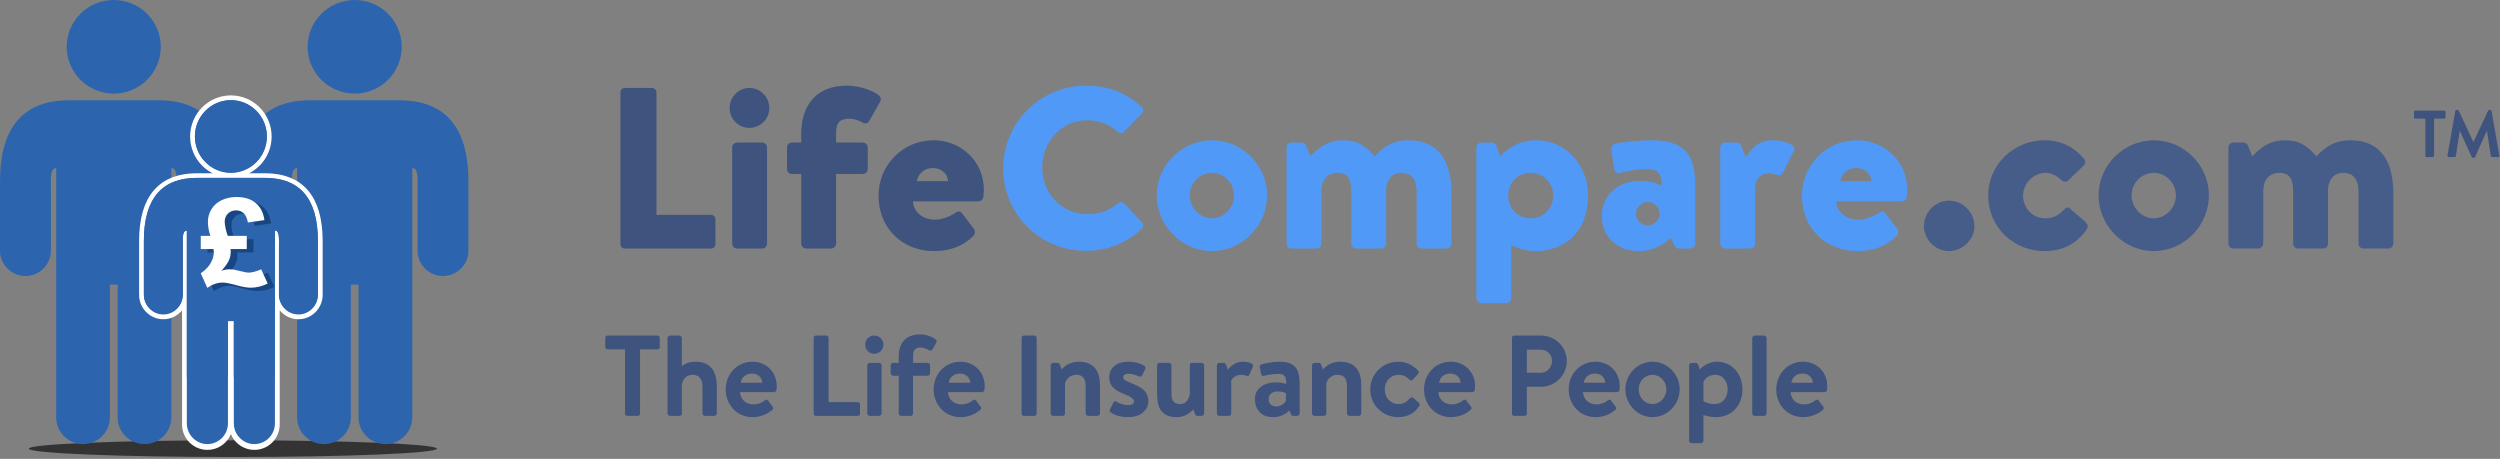
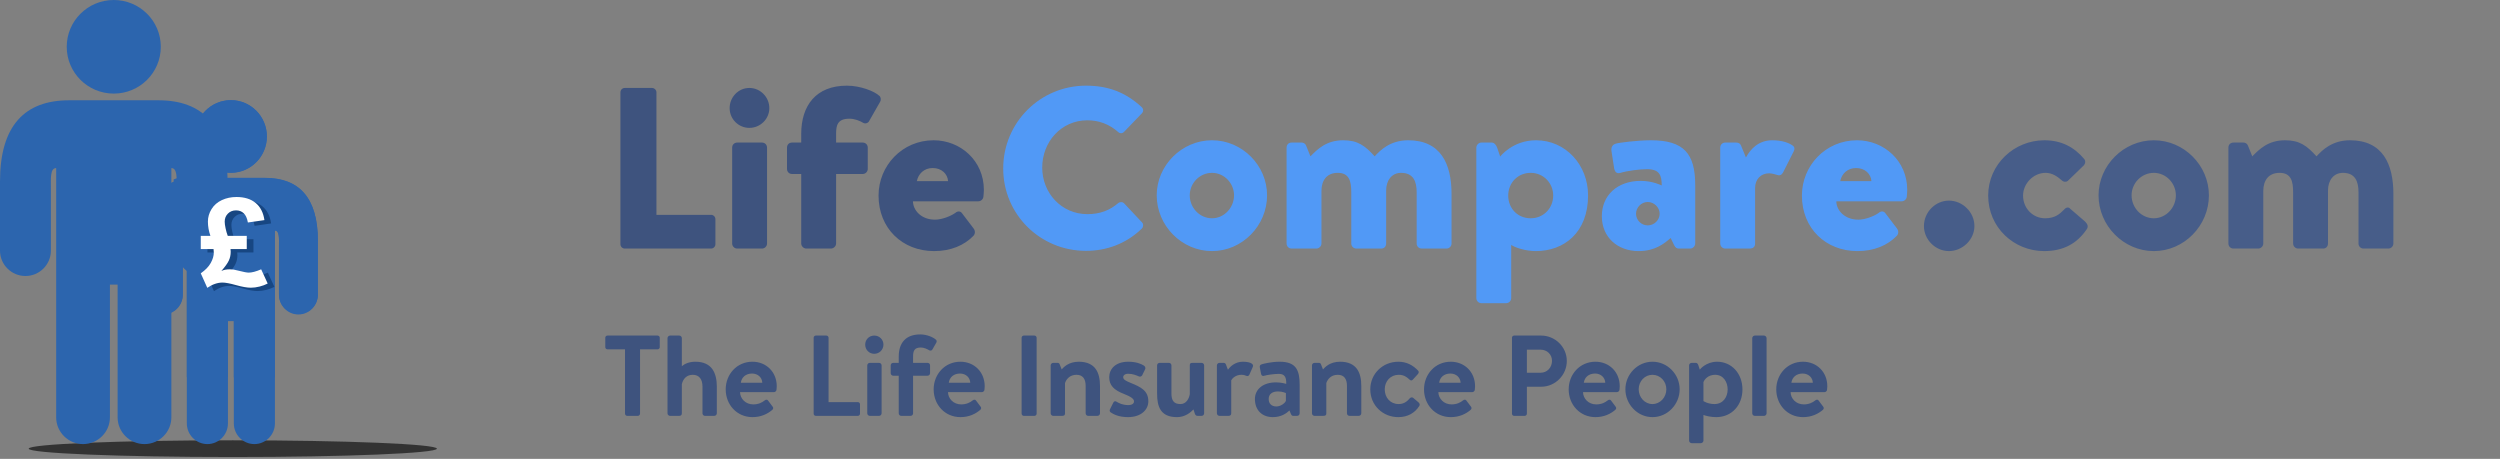
<svg xmlns="http://www.w3.org/2000/svg" width="523px" height="96px" viewBox="0 0 523 96" version="1.1">
  <rect x="0" y="0" width="523" height="96" fill="#808080" stroke="none" />
  <title>life-compare</title>
  <g id="Compare-horizontal" stroke="none" stroke-width="1" fill="none" fill-rule="evenodd">
    <g id="Compare-logos_25052020" transform="translate(-199, -820)">
      <g id="life-compare" transform="translate(199, 820)">
        <g id="Group-5">
          <path d="M48.7,92.11 C25.117,92.11 6,92.894 6,93.86 C6,94.827 25.117,95.61 48.7,95.61 C72.283,95.61 91.4,94.827 91.4,93.86 C91.4,92.894 72.283,92.11 48.7,92.11" id="Fill-3744" fill="#333333" />
          <path d="M23.8,19.58 C18.365,19.58 13.959,15.197 13.959,9.79 C13.959,4.383 18.365,0 23.8,0 C29.235,0 33.641,4.383 33.641,9.79 C33.641,15.197 29.235,19.58 23.8,19.58 Z M23.8,59.539 L24.604,59.539 C24.604,68.796 24.604,78.053 24.604,87.31 C24.604,90.387 27.135,92.904 30.227,92.904 C30.227,92.904 30.227,92.904 30.228,92.904 C33.321,92.904 35.85,90.387 35.85,87.31 C35.85,78.053 35.85,68.796 35.85,59.539 C35.85,55.876 35.85,52.213 35.85,48.55 C35.85,44.087 35.85,39.626 35.85,35.163 C37.123,35.163 36.956,37.3 36.956,39.359 C36.956,43.721 36.956,48.083 36.956,52.446 C36.956,55.357 39.351,57.74 42.278,57.74 C42.278,57.74 42.278,57.74 42.278,57.74 C45.205,57.74 47.6,55.357 47.6,52.446 C47.6,46.319 47.6,44.088 47.6,37.961 C47.6,26.206 42.355,20.979 33.139,20.979 L14.461,20.979 C5.245,20.979 0,26.206 0,37.961 C0,44.088 0,46.319 0,52.446 C0,55.357 2.395,57.74 5.322,57.74 C8.25,57.74 10.645,55.357 10.645,52.446 C10.645,48.083 10.645,43.721 10.645,39.359 C10.645,37.3 10.478,35.163 11.75,35.163 C11.75,39.626 11.75,44.087 11.75,48.55 C11.75,52.213 11.75,55.876 11.75,59.539 C11.75,68.796 11.75,78.053 11.75,87.31 C11.75,90.387 14.28,92.904 17.373,92.904 C20.466,92.904 22.996,90.387 22.996,87.31 C22.996,78.053 22.996,68.796 22.996,59.539 L23.8,59.539 L23.8,59.539 Z" id="Fill-3745" fill="#2C65AE" />
          <path d="M46.845,35.448 C43.425,34.718 40.861,31.7 40.861,28.088 C40.861,26.473 41.374,24.977 42.246,23.75 C44.954,26.163 46.54,30.009 46.845,35.448 Z M46.892,36.692 L41.248,36.692 C39.391,36.692 37.744,36.967 36.322,37.535 C36.322,37.957 36.315,38.396 36.315,38.833 C36.315,43.16 36.315,47.487 36.315,51.815 C36.315,53.467 37.095,54.947 38.307,55.912 L38.307,50.827 C38.307,49.244 38.177,47.601 39.158,47.601 L39.158,56.466 C39.892,56.849 40.725,57.067 41.607,57.067 C41.608,57.067 41.608,57.067 41.608,57.067 C44.519,57.067 46.9,54.703 46.9,51.815 C46.9,45.737 46.9,43.524 46.9,37.447 C46.9,37.191 46.897,36.941 46.892,36.692 Z M35.216,38.061 C31.903,39.919 30.1,43.716 30.1,49.753 C30.1,54.464 30.1,56.18 30.1,60.891 C30.1,63.131 31.946,64.963 34.203,64.963 C34.553,64.963 34.892,64.92 35.216,64.837 L35.216,58.85 C35.216,55.217 35.216,51.584 35.216,47.95 L35.216,38.061 L35.216,38.061 Z" id="Fill-4057" fill="#2C65AE" />
-           <path d="M74.2,19.58 C68.765,19.58 64.358,15.197 64.358,9.79 C64.358,4.383 68.765,0 74.2,0 C79.635,0 84.042,4.383 84.042,9.79 C84.042,15.197 79.635,19.58 74.2,19.58 Z M74.2,59.539 L75.004,59.539 C75.004,68.796 75.004,78.053 75.004,87.31 C75.004,90.387 77.534,92.904 80.627,92.904 C83.72,92.904 86.251,90.387 86.251,87.31 C86.251,78.053 86.251,68.796 86.251,59.539 C86.251,55.876 86.251,52.213 86.251,48.55 C86.251,44.087 86.251,39.626 86.251,35.163 C87.523,35.163 87.355,37.3 87.355,39.359 C87.355,43.721 87.355,48.083 87.355,52.446 C87.355,55.357 89.75,57.74 92.678,57.74 C95.605,57.74 98,55.357 98,52.446 C98,46.319 98,44.088 98,37.961 C98,26.206 92.755,20.979 83.54,20.979 L64.86,20.979 C55.645,20.979 50.4,26.206 50.4,37.961 C50.4,44.088 50.4,46.319 50.4,52.446 C50.4,55.357 52.795,57.74 55.722,57.74 C55.722,57.74 55.722,57.74 55.723,57.74 C58.65,57.74 61.045,55.357 61.045,52.446 C61.045,48.083 61.045,43.721 61.045,39.359 C61.045,37.3 60.877,35.163 62.149,35.163 C62.149,39.626 62.149,44.087 62.149,48.55 C62.149,52.213 62.149,55.876 62.149,59.539 C62.149,68.796 62.149,78.053 62.149,87.31 C62.149,90.387 64.68,92.904 67.773,92.904 C70.866,92.904 73.396,90.387 73.396,87.31 C73.396,78.053 73.396,68.796 73.396,59.539 L74.2,59.539 L74.2,59.539 Z" id="Fill-4268" fill="#2C65AE" />
-           <path d="M48.3,36.159 C44.144,36.159 40.775,32.756 40.775,28.558 C40.775,24.36 44.144,20.956 48.3,20.956 C52.456,20.956 55.826,24.36 55.826,28.558 C55.826,32.756 52.456,36.159 48.3,36.159 Z M48.3,67.184 L48.915,67.184 L48.915,88.812 C48.915,91.187 50.84,93.112 53.215,93.112 C55.59,93.112 57.515,91.187 57.515,88.812 L57.515,67.184 L57.515,67.184 C57.515,64.34 57.515,61.496 57.515,58.652 C57.515,55.188 57.515,51.724 57.515,48.259 C58.488,48.259 58.36,49.918 58.36,51.516 C58.36,54.903 58.36,58.29 58.36,61.677 C58.36,63.938 60.192,65.788 62.43,65.788 C64.668,65.788 66.5,63.938 66.5,61.677 C66.5,56.92 66.5,55.188 66.5,50.431 C66.5,41.303 62.489,37.245 55.442,37.245 L41.158,37.245 C34.111,37.245 30.1,41.303 30.1,50.431 C30.1,55.188 30.1,56.92 30.1,61.677 C30.1,63.938 31.932,65.788 34.17,65.788 C36.409,65.788 38.241,63.938 38.241,61.677 C38.241,58.29 38.241,54.903 38.241,51.516 C38.241,49.918 38.112,48.259 39.085,48.259 C39.085,51.724 39.085,55.188 39.085,58.652 C39.085,61.496 39.085,64.34 39.085,67.184 L39.085,88.812 C39.085,91.187 41.01,93.112 43.385,93.112 C45.76,93.112 47.686,91.187 47.686,88.812 L47.686,67.184 L47.686,67.184 L48.3,67.184 Z" id="Stroke-4595" stroke="#FFFFFF" stroke-width="2" />
          <path d="M48.3,36.159 C44.144,36.159 40.775,32.756 40.775,28.558 C40.775,24.36 44.144,20.956 48.3,20.956 C52.456,20.956 55.826,24.36 55.826,28.558 C55.826,32.756 52.456,36.159 48.3,36.159 Z M48.3,67.184 L48.915,67.184 L48.915,78.934 L57.515,78.934 L57.515,67.184 C57.515,64.34 57.515,61.496 57.515,58.652 C57.515,55.188 57.515,51.724 57.515,48.259 C58.488,48.259 58.36,49.918 58.36,51.516 C58.36,54.903 58.36,58.29 58.36,61.677 C58.36,63.938 60.192,65.788 62.43,65.788 C64.668,65.788 66.5,63.938 66.5,61.677 C66.5,56.92 66.5,55.188 66.5,50.431 C66.5,41.303 62.489,37.245 55.442,37.245 L41.158,37.245 C34.111,37.245 30.1,41.303 30.1,50.431 C30.1,55.188 30.1,56.92 30.1,61.677 C30.1,63.938 31.932,65.788 34.17,65.788 C36.409,65.788 38.241,63.938 38.241,61.677 C38.241,58.29 38.241,54.903 38.241,51.516 C38.241,49.918 38.112,48.259 39.085,48.259 C39.085,51.724 39.085,55.188 39.085,58.652 C39.085,61.496 39.085,64.34 39.085,67.184 L39.085,78.934 L47.686,78.934 L47.686,67.184 L48.3,67.184 L48.3,67.184 Z" id="Fill-4596" fill="#2C65AE" />
          <path d="M48.3,36.119 C44.144,36.119 40.775,32.725 40.775,28.537 C40.775,24.35 44.144,20.956 48.3,20.956 C52.456,20.956 55.826,24.35 55.826,28.537 C55.826,32.725 52.456,36.119 48.3,36.119 Z M48.3,67.064 L48.915,67.064 C48.915,74.233 48.915,81.403 48.915,88.573 C48.915,90.955 50.85,92.904 53.215,92.904 C53.216,92.904 53.216,92.904 53.216,92.904 C55.581,92.904 57.515,90.955 57.515,88.573 C57.515,81.403 57.515,74.233 57.515,67.064 C57.515,64.228 57.515,61.391 57.515,58.554 C57.515,55.099 57.515,51.643 57.515,48.188 C58.488,48.188 58.36,49.842 58.36,51.437 C58.36,54.815 58.36,58.193 58.36,61.572 C58.36,63.827 60.192,65.672 62.43,65.672 C64.668,65.672 66.5,63.827 66.5,61.572 C66.5,56.826 66.5,55.099 66.5,50.354 C66.5,41.25 62.489,37.202 55.442,37.202 L41.158,37.202 C34.111,37.202 30.1,41.25 30.1,50.354 C30.1,55.099 30.1,56.826 30.1,61.572 C30.1,63.827 31.932,65.672 34.17,65.672 C36.409,65.672 38.241,63.827 38.241,61.572 C38.241,58.193 38.241,54.815 38.241,51.437 C38.241,49.842 38.112,48.188 39.085,48.188 C39.085,51.643 39.085,55.099 39.085,58.554 C39.085,61.391 39.085,64.228 39.085,67.064 C39.085,74.233 39.085,81.403 39.085,88.573 C39.085,90.955 41.02,92.904 43.385,92.904 C45.751,92.904 47.686,90.955 47.686,88.573 C47.686,81.403 47.686,74.233 47.686,67.064 L48.3,67.064 L48.3,67.064 Z" id="Fill-4597" fill="#2C65AE" />
          <path d="M56.036,57.04 L57.4,60.014 C56.915,60.27 56.351,60.48 55.718,60.642 C55.08,60.804 54.464,60.886 53.865,60.886 C53.101,60.886 52.074,60.706 50.793,60.348 C49.513,59.988 48.565,59.809 47.953,59.809 C46.908,59.809 45.847,60.177 44.763,60.912 L43.4,57.877 C44.37,57.198 45.065,56.475 45.488,55.711 C45.912,54.946 46.126,54.219 46.126,53.523 C46.126,53.296 46.109,53.061 46.074,52.809 L43.4,52.809 L43.4,50.04 L45.418,50.04 C45.069,49.053 44.894,48.057 44.894,47.049 C44.894,46.139 45.148,45.266 45.654,44.442 C46.166,43.617 46.882,42.989 47.813,42.557 C48.748,42.125 49.762,41.912 50.863,41.912 C52.545,41.912 53.887,42.327 54.888,43.159 C55.884,43.993 56.496,45.185 56.719,46.745 L53.258,47.245 C53.096,46.343 52.803,45.694 52.375,45.301 C51.951,44.903 51.418,44.706 50.78,44.706 C50.103,44.706 49.534,44.929 49.085,45.377 C48.634,45.827 48.407,46.386 48.407,47.065 C48.407,47.416 48.469,47.881 48.591,48.458 C48.713,49.036 48.866,49.562 49.045,50.04 L53.022,50.04 L53.022,52.809 L49.626,52.809 C49.653,52.992 49.666,53.177 49.666,53.361 C49.666,54.019 49.539,54.629 49.281,55.185 C49.027,55.745 48.499,56.48 47.708,57.39 C48.176,57.155 48.766,57.04 49.474,57.04 C49.771,57.04 50.041,57.057 50.278,57.091 C50.4,57.108 50.745,57.19 51.326,57.335 C52.358,57.6 53.057,57.732 53.432,57.732 C54.097,57.732 54.966,57.501 56.036,57.04" id="Fill-4691" fill="#174682" />
          <path d="M54.637,56.342 L56,59.315 C55.514,59.572 54.952,59.782 54.317,59.944 C53.68,60.107 53.063,60.188 52.465,60.188 C51.7,60.188 50.673,60.009 49.393,59.649 C48.113,59.29 47.164,59.111 46.553,59.111 C45.508,59.111 44.446,59.478 43.363,60.213 L42,57.179 C42.97,56.5 43.665,55.778 44.089,55.012 C44.512,54.248 44.726,53.522 44.726,52.825 C44.726,52.598 44.709,52.363 44.674,52.111 L42,52.111 L42,49.342 L44.018,49.342 C43.669,48.355 43.495,47.359 43.495,46.35 C43.495,45.44 43.747,44.569 44.254,43.744 C44.766,42.919 45.483,42.291 46.413,41.859 C47.348,41.427 48.362,41.213 49.463,41.213 C51.145,41.213 52.486,41.628 53.487,42.462 C54.484,43.295 55.095,44.487 55.318,46.047 L51.858,46.547 C51.695,45.645 51.403,44.996 50.974,44.602 C50.551,44.205 50.018,44.009 49.38,44.009 C48.703,44.009 48.134,44.23 47.685,44.679 C47.235,45.128 47.007,45.688 47.007,46.368 C47.007,46.717 47.068,47.184 47.191,47.761 C47.313,48.337 47.466,48.863 47.645,49.342 L51.622,49.342 L51.622,52.111 L48.226,52.111 C48.253,52.295 48.265,52.478 48.265,52.662 C48.265,53.32 48.139,53.932 47.881,54.487 C47.628,55.047 47.1,55.782 46.309,56.692 C46.776,56.457 47.366,56.342 48.073,56.342 C48.37,56.342 48.642,56.359 48.877,56.393 C49,56.41 49.345,56.491 49.926,56.636 C50.958,56.901 51.656,57.033 52.032,57.033 C52.696,57.033 53.566,56.803 54.637,56.342" id="Fill-4692" fill="#FFFFFF" />
        </g>
        <path d="M129.792,51.088 L129.792,19.312 C129.792,18.832 130.176,18.4 130.704,18.4 L136.416,18.4 C136.896,18.4 137.328,18.832 137.328,19.312 L137.328,44.944 L148.752,44.944 C149.28,44.944 149.664,45.376 149.664,45.856 L149.664,51.088 C149.664,51.568 149.28,52 148.752,52 L130.704,52 C130.176,52 129.792,51.568 129.792,51.088 Z M153.168,50.944 L153.168,30.88 C153.168,30.256 153.648,29.824 154.224,29.824 L159.408,29.824 C159.984,29.824 160.464,30.256 160.464,30.88 L160.464,50.944 C160.464,51.52 159.984,52 159.408,52 L154.224,52 C153.648,52 153.168,51.52 153.168,50.944 Z M156.768,26.752 C154.464,26.752 152.64,24.88 152.64,22.624 C152.64,20.32 154.464,18.4 156.768,18.4 C159.072,18.4 160.944,20.32 160.944,22.624 C160.944,24.88 159.072,26.752 156.768,26.752 Z M167.616,50.944 L167.616,36.4 L165.696,36.4 C165.072,36.4 164.64,35.92 164.64,35.344 L164.64,30.88 C164.64,30.256 165.072,29.824 165.696,29.824 L167.616,29.824 L167.616,28 C167.616,22.048 170.736,17.92 177.168,17.92 C180.048,17.92 182.976,19.12 183.936,20.032 C184.272,20.272 184.368,20.848 184.128,21.28 L181.776,25.408 C181.536,25.792 181.008,25.936 180.576,25.696 C179.856,25.264 178.8,24.832 177.696,24.832 C175.2,24.832 174.912,26.224 174.912,28 L174.912,29.824 L180.48,29.824 C181.056,29.824 181.536,30.256 181.536,30.88 L181.536,35.344 C181.536,35.92 181.056,36.4 180.48,36.4 L174.912,36.4 L174.912,50.944 C174.912,51.52 174.384,52 173.808,52 L168.672,52 C168.144,52 167.616,51.52 167.616,50.944 Z M183.792,40.912 C183.792,34.672 188.736,29.344 195.312,29.344 C200.928,29.344 205.824,33.616 205.824,39.712 C205.824,40.048 205.776,40.816 205.728,41.152 C205.68,41.728 205.152,42.112 204.672,42.112 L190.992,42.112 C190.992,43.84 192.576,45.952 195.6,45.952 C197.04,45.952 198.864,45.232 199.824,44.56 C200.304,44.128 200.88,44.128 201.216,44.56 L203.664,47.776 C204,48.208 204.096,48.88 203.616,49.36 C201.696,51.328 198.912,52.528 195.408,52.528 C188.784,52.528 183.792,47.776 183.792,40.912 Z M191.808,37.888 L198.336,37.888 C198.24,36.4 196.992,35.152 195.12,35.152 C193.296,35.152 192.096,36.4 191.808,37.888 Z" id="Life" fill="#3E537E" />
        <path d="M209.872,35.248 C209.872,25.648 217.6,17.92 227.2,17.92 C232,17.92 235.552,19.408 238.816,22.384 C239.248,22.768 239.248,23.344 238.864,23.728 L235.12,27.616 C234.784,27.952 234.256,27.952 233.92,27.616 C231.952,25.888 229.792,25.168 227.44,25.168 C222.016,25.168 218.032,29.68 218.032,35.056 C218.032,40.384 222.064,44.8 227.488,44.8 C230.128,44.8 232.192,43.984 233.92,42.496 C234.256,42.208 234.88,42.208 235.168,42.544 L238.912,46.528 C239.248,46.864 239.2,47.488 238.864,47.824 C235.6,50.992 231.472,52.48 227.2,52.48 C217.6,52.48 209.872,44.848 209.872,35.248 Z M241.984,40.864 C241.984,34.624 247.216,29.344 253.552,29.344 C259.888,29.344 265.072,34.624 265.072,40.864 C265.072,47.2 259.888,52.528 253.552,52.528 C247.216,52.528 241.984,47.2 241.984,40.864 Z M248.896,40.864 C248.896,43.456 250.96,45.664 253.552,45.664 C256.096,45.664 258.16,43.456 258.16,40.864 C258.16,38.32 256.096,36.16 253.552,36.16 C250.96,36.16 248.896,38.32 248.896,40.864 Z M269.152,50.944 L269.152,30.88 C269.152,30.256 269.584,29.824 270.208,29.824 L272.32,29.824 C272.704,29.824 273.088,30.064 273.232,30.448 L274.144,32.704 C275.584,31.264 277.408,29.344 281.008,29.344 C284.08,29.344 285.568,30.496 287.584,32.704 C288.736,31.456 290.8,29.344 294.592,29.344 C301.408,29.344 303.664,34.288 303.664,40.576 L303.664,50.944 C303.664,51.52 303.184,52 302.608,52 L297.424,52 C296.8,52 296.368,51.52 296.368,50.944 L296.368,40.24 C296.368,37.984 295.696,36.16 293.104,36.16 C291.184,36.16 289.984,37.696 289.984,39.856 L289.984,50.944 C289.984,51.52 289.6,52 288.976,52 L283.744,52 C283.168,52 282.688,51.52 282.688,50.944 L282.688,40.24 C282.688,37.984 282.304,36.16 279.856,36.16 C277.6,36.16 276.448,37.696 276.448,39.952 L276.448,50.944 C276.448,51.52 275.92,52 275.392,52 L270.208,52 C269.584,52 269.152,51.52 269.152,50.944 Z M316.144,51.232 L316.144,62.368 C316.144,62.944 315.664,63.424 315.088,63.424 L309.904,63.424 C309.328,63.424 308.848,62.944 308.848,62.368 L308.848,30.88 C308.848,30.352 309.328,29.824 309.904,29.824 L312.064,29.824 C312.592,29.824 313.024,30.352 313.216,30.928 L313.84,32.752 C313.84,32.752 316.432,29.344 321.328,29.344 C327.568,29.344 332.224,34.528 332.224,40.864 C332.224,48.688 327.184,52.528 321.28,52.528 C319.12,52.528 316.864,51.76 316.144,51.232 Z M315.52,40.912 C315.52,43.6 317.488,45.664 320.224,45.664 C322.864,45.664 324.928,43.6 324.928,40.912 C324.928,38.272 322.864,36.16 320.224,36.16 C317.488,36.16 315.52,38.272 315.52,40.912 Z M335.104,45.232 C335.104,40.96 338.224,37.84 343.264,37.84 C345.76,37.84 347.632,38.8 347.632,38.8 C347.632,36.64 347.152,35.392 344.56,35.392 C343.024,35.392 340.432,35.728 338.992,36.16 C338.128,36.448 337.744,35.824 337.648,35.008 L337.12,31.6 C336.976,30.64 337.504,30.208 337.984,30.064 C338.512,29.872 342.4,29.344 345.376,29.344 C352.24,29.344 354.64,32.128 354.64,38.704 L354.64,50.944 C354.64,51.52 354.112,52 353.584,52 L351.232,52 C350.896,52 350.512,51.904 350.224,51.28 L349.504,49.792 C348.16,50.944 346.288,52.528 342.784,52.528 C338.416,52.528 335.104,49.648 335.104,45.232 Z M342.256,44.704 C342.256,46.048 343.36,47.152 344.704,47.152 C346.048,47.152 347.2,46.048 347.2,44.704 C347.2,43.408 346.048,42.256 344.704,42.256 C343.36,42.256 342.256,43.408 342.256,44.704 Z M359.872,50.944 L359.872,30.88 C359.872,30.256 360.352,29.824 360.928,29.824 L363.232,29.824 C363.808,29.824 364.096,30.112 364.24,30.496 L365.248,32.944 C366.208,31.168 367.888,29.344 370.768,29.344 C372.784,29.344 374.272,29.872 375.088,30.496 C375.472,30.784 375.472,31.264 375.232,31.696 L373.024,36.064 C372.784,36.496 372.4,36.832 371.776,36.592 C371.392,36.448 370.576,36.256 370.096,36.256 C368.416,36.256 367.168,37.456 367.168,39.328 L367.168,50.944 C367.168,51.616 366.784,52 365.968,52 L360.928,52 C360.352,52 359.872,51.52 359.872,50.944 Z M376.96,40.912 C376.96,34.672 381.904,29.344 388.48,29.344 C394.096,29.344 398.992,33.616 398.992,39.712 C398.992,40.048 398.944,40.816 398.896,41.152 C398.848,41.728 398.32,42.112 397.84,42.112 L384.16,42.112 C384.16,43.84 385.744,45.952 388.768,45.952 C390.208,45.952 392.032,45.232 392.992,44.56 C393.472,44.128 394.048,44.128 394.384,44.56 L396.832,47.776 C397.168,48.208 397.264,48.88 396.784,49.36 C394.864,51.328 392.08,52.528 388.576,52.528 C381.952,52.528 376.96,47.776 376.96,40.912 Z M384.976,37.888 L391.504,37.888 C391.408,36.4 390.16,35.152 388.288,35.152 C386.464,35.152 385.264,36.4 384.976,37.888 Z" id="Compare" fill="#5199F6" />
        <path d="M402.488,47.296 C402.488,44.368 404.888,41.968 407.72,41.968 C410.552,41.968 413.048,44.368 413.048,47.296 C413.048,50.128 410.552,52.528 407.72,52.528 C404.888,52.528 402.488,50.128 402.488,47.296 Z M415.928,40.912 C415.928,34.384 421.352,29.344 427.688,29.344 C431.192,29.344 433.88,30.736 435.992,33.232 C436.424,33.76 436.232,34.384 435.704,34.816 L432.584,37.84 C432.344,38.08 431.768,38.128 431.336,37.744 C430.424,36.928 429.32,36.16 427.928,36.16 C425.384,36.16 423.224,38.416 423.224,40.912 C423.224,43.6 425.288,45.664 427.832,45.664 C429.896,45.664 430.856,44.8 431.816,43.84 C432.2,43.36 432.776,43.264 433.064,43.648 L436.184,46.336 C436.664,46.816 436.952,47.344 436.568,47.92 C434.504,50.992 431.624,52.528 427.64,52.528 C421.304,52.528 415.928,47.584 415.928,40.912 Z M439.016,40.864 C439.016,34.624 444.248,29.344 450.584,29.344 C456.92,29.344 462.104,34.624 462.104,40.864 C462.104,47.2 456.92,52.528 450.584,52.528 C444.248,52.528 439.016,47.2 439.016,40.864 Z M445.928,40.864 C445.928,43.456 447.992,45.664 450.584,45.664 C453.128,45.664 455.192,43.456 455.192,40.864 C455.192,38.32 453.128,36.16 450.584,36.16 C447.992,36.16 445.928,38.32 445.928,40.864 Z M466.184,50.944 L466.184,30.88 C466.184,30.256 466.616,29.824 467.24,29.824 L469.352,29.824 C469.736,29.824 470.12,30.064 470.264,30.448 L471.176,32.704 C472.616,31.264 474.44,29.344 478.04,29.344 C481.112,29.344 482.6,30.496 484.616,32.704 C485.768,31.456 487.832,29.344 491.624,29.344 C498.44,29.344 500.696,34.288 500.696,40.576 L500.696,50.944 C500.696,51.52 500.216,52 499.64,52 L494.456,52 C493.832,52 493.4,51.52 493.4,50.944 L493.4,40.24 C493.4,37.984 492.728,36.16 490.136,36.16 C488.216,36.16 487.016,37.696 487.016,39.856 L487.016,50.944 C487.016,51.52 486.632,52 486.008,52 L480.776,52 C480.2,52 479.72,51.52 479.72,50.944 L479.72,40.24 C479.72,37.984 479.336,36.16 476.888,36.16 C474.632,36.16 473.48,37.696 473.48,39.952 L473.48,50.944 C473.48,51.52 472.952,52 472.424,52 L467.24,52 C466.616,52 466.184,51.52 466.184,50.944 Z" id=".com" fill="#475D89" />
        <path d="M130.752,86.544 L130.752,73.08 L127.08,73.08 C126.816,73.08 126.624,72.864 126.624,72.624 L126.624,70.656 C126.624,70.416 126.816,70.2 127.08,70.2 L137.568,70.2 C137.832,70.2 138.024,70.416 138.024,70.656 L138.024,72.624 C138.024,72.864 137.832,73.08 137.568,73.08 L133.896,73.08 L133.896,86.544 C133.896,86.784 133.68,87 133.44,87 L131.208,87 C130.968,87 130.752,86.784 130.752,86.544 Z M139.64,86.472 L139.64,70.728 C139.64,70.464 139.904,70.2 140.168,70.2 L142.112,70.2 C142.4,70.2 142.64,70.464 142.64,70.728 L142.64,76.608 C143.192,76.128 144.152,75.672 145.472,75.672 C149,75.672 149.96,78.12 149.96,80.904 L149.96,86.472 C149.96,86.76 149.696,87 149.432,87 L147.488,87 C147.2,87 146.96,86.76 146.96,86.472 L146.96,80.88 C146.96,79.344 146.264,78.408 144.944,78.408 C143.648,78.408 142.928,79.224 142.64,80.352 L142.64,86.472 C142.64,86.784 142.496,87 142.064,87 L140.168,87 C139.904,87 139.64,86.76 139.64,86.472 Z M151.816,81.456 C151.816,78.336 154.12,75.672 157.408,75.672 C160.288,75.672 162.496,77.808 162.496,80.808 C162.496,80.976 162.472,81.36 162.448,81.528 C162.424,81.816 162.16,82.032 161.92,82.032 L154.816,82.032 C154.84,83.4 155.968,84.6 157.576,84.6 C158.68,84.6 159.448,84.192 159.952,83.784 C160.216,83.568 160.504,83.544 160.672,83.784 L161.608,85.032 C161.8,85.248 161.824,85.512 161.56,85.752 C160.6,86.568 159.232,87.264 157.432,87.264 C154.12,87.264 151.816,84.624 151.816,81.456 Z M154.984,80.064 L159.472,80.064 C159.424,78.984 158.56,78.144 157.336,78.144 C155.992,78.144 155.128,78.96 154.984,80.064 Z M170.216,86.544 L170.216,70.656 C170.216,70.416 170.408,70.2 170.672,70.2 L172.88,70.2 C173.12,70.2 173.336,70.416 173.336,70.656 L173.336,84.12 L179.456,84.12 C179.72,84.12 179.912,84.336 179.912,84.576 L179.912,86.544 C179.912,86.784 179.72,87 179.456,87 L170.672,87 C170.408,87 170.216,86.784 170.216,86.544 Z M181.432,86.472 L181.432,76.44 C181.432,76.128 181.696,75.912 181.96,75.912 L183.904,75.912 C184.168,75.912 184.432,76.128 184.432,76.44 L184.432,86.472 C184.432,86.76 184.168,87 183.904,87 L181.96,87 C181.696,87 181.432,86.76 181.432,86.472 Z M182.896,74.016 C181.816,74.016 181,73.152 181,72.096 C181,71.04 181.816,70.2 182.896,70.2 C183.976,70.2 184.816,71.04 184.816,72.096 C184.816,73.152 183.976,74.016 182.896,74.016 Z M188.016,86.472 L188.016,78.6 L186.864,78.6 C186.552,78.6 186.336,78.336 186.336,78.072 L186.336,76.44 C186.336,76.128 186.552,75.912 186.864,75.912 L188.016,75.912 L188.016,74.592 C188.016,71.64 189.576,69.96 192.504,69.96 C193.968,69.96 195.264,70.584 195.768,71.04 C195.96,71.16 196.008,71.472 195.888,71.664 L195.048,73.128 C194.928,73.344 194.616,73.416 194.376,73.272 C194.016,73.032 193.248,72.696 192.648,72.696 C191.256,72.696 191.016,73.44 191.016,74.592 L191.016,75.912 L194.04,75.912 C194.352,75.912 194.568,76.128 194.568,76.44 L194.568,78.072 C194.568,78.336 194.352,78.6 194.04,78.6 L191.016,78.6 L191.016,86.472 C191.016,86.76 190.776,87 190.488,87 L188.544,87 C188.256,87 188.016,86.76 188.016,86.472 Z M195.32,81.456 C195.32,78.336 197.624,75.672 200.912,75.672 C203.792,75.672 206,77.808 206,80.808 C206,80.976 205.976,81.36 205.952,81.528 C205.928,81.816 205.664,82.032 205.424,82.032 L198.32,82.032 C198.344,83.4 199.472,84.6 201.08,84.6 C202.184,84.6 202.952,84.192 203.456,83.784 C203.72,83.568 204.008,83.544 204.176,83.784 L205.112,85.032 C205.304,85.248 205.328,85.512 205.064,85.752 C204.104,86.568 202.736,87.264 200.936,87.264 C197.624,87.264 195.32,84.624 195.32,81.456 Z M198.488,80.064 L202.976,80.064 C202.928,78.984 202.064,78.144 200.84,78.144 C199.496,78.144 198.632,78.96 198.488,80.064 Z M213.72,86.544 L213.72,70.656 C213.72,70.416 213.936,70.2 214.176,70.2 L216.408,70.2 C216.648,70.2 216.864,70.416 216.864,70.656 L216.864,86.544 C216.864,86.784 216.648,87 216.408,87 L214.176,87 C213.936,87 213.72,86.784 213.72,86.544 Z M219.8,86.472 L219.8,76.44 C219.8,76.128 220.064,75.912 220.328,75.912 L221.24,75.912 C221.504,75.912 221.624,76.032 221.696,76.248 L222.104,77.28 C222.512,76.824 223.544,75.672 225.68,75.672 C229.208,75.672 230.12,78.048 230.12,80.736 L230.12,86.472 C230.12,86.76 229.856,87 229.592,87 L227.648,87 C227.36,87 227.12,86.76 227.12,86.472 L227.12,80.736 C227.12,79.296 226.544,78.408 225.2,78.408 C223.76,78.408 223.064,79.368 222.8,80.136 L222.8,86.472 C222.8,86.88 222.632,87 222.104,87 L220.328,87 C220.064,87 219.8,86.76 219.8,86.472 Z M235.96,87.264 C234.112,87.264 232.96,86.688 232.336,86.256 C232.192,86.16 232.072,85.896 232.192,85.656 L232.912,84.216 C233.032,83.952 233.296,83.856 233.56,84.024 C234.064,84.336 234.856,84.744 236.008,84.744 C236.848,84.744 237.232,84.432 237.232,83.952 C237.232,83.448 236.608,82.992 235.144,82.416 C233.008,81.6 232.048,80.592 232.048,78.912 C232.048,77.232 233.32,75.672 236.032,75.672 C237.664,75.672 238.72,76.104 239.32,76.488 C239.56,76.68 239.704,76.968 239.56,77.256 L238.936,78.528 C238.768,78.792 238.48,78.84 238.24,78.744 C237.712,78.504 236.944,78.192 236.032,78.192 C235.288,78.192 234.976,78.552 234.976,78.912 C234.976,79.416 235.528,79.68 236.56,80.112 C238.696,80.976 240.232,81.744 240.232,83.952 C240.232,85.704 238.744,87.264 235.96,87.264 Z M242.064,82.32 L242.064,76.44 C242.064,76.128 242.304,75.912 242.592,75.912 L244.536,75.912 C244.824,75.912 245.064,76.128 245.064,76.44 L245.064,82.32 C245.064,83.784 245.568,84.528 246.936,84.528 C248.16,84.528 248.736,83.424 248.904,82.464 L248.904,76.44 C248.904,76.008 249.048,75.912 249.504,75.912 L251.376,75.912 C251.664,75.912 251.904,76.128 251.904,76.44 L251.904,86.472 C251.904,86.76 251.664,87 251.376,87 L250.512,87 C250.248,87 250.056,86.808 249.984,86.592 L249.672,85.656 C249.096,86.256 247.944,87.264 246.24,87.264 C242.808,87.264 242.064,85.128 242.064,82.32 Z M254.576,86.472 L254.576,76.44 C254.576,76.128 254.84,75.912 255.104,75.912 L255.992,75.912 C256.256,75.912 256.376,76.032 256.472,76.272 L256.88,77.352 C257.264,76.8 258.296,75.672 260,75.672 C261.32,75.672 262.4,76.032 262.088,76.752 L261.368,78.384 C261.248,78.648 260.984,78.744 260.72,78.624 C260.456,78.504 260.192,78.408 259.688,78.408 C258.488,78.408 257.768,79.176 257.576,79.56 L257.576,86.472 C257.576,86.88 257.312,87 256.952,87 L255.104,87 C254.84,87 254.576,86.76 254.576,86.472 Z M262.528,83.472 C262.528,81.504 264.136,79.992 266.944,79.992 C268.072,79.992 269.08,80.304 269.08,80.304 C269.128,78.888 268.72,78.216 267.544,78.216 C266.536,78.216 265.072,78.432 264.424,78.624 C264.064,78.744 263.848,78.48 263.8,78.144 L263.56,76.896 C263.464,76.488 263.68,76.296 263.92,76.224 C264.16,76.128 265.912,75.672 267.712,75.672 C271.168,75.672 271.888,77.472 271.888,80.496 L271.888,86.472 C271.888,86.76 271.648,87 271.36,87 L270.544,87 C270.352,87 270.208,86.928 270.064,86.616 L269.752,85.872 C269.104,86.496 268,87.264 266.272,87.264 C264.064,87.264 262.528,85.848 262.528,83.472 Z M265.408,83.472 C265.408,84.408 265.984,85.032 267.016,85.032 C268,85.032 268.864,84.264 269.008,83.856 L269.008,82.224 C269.008,82.224 268.264,81.888 267.376,81.888 C266.104,81.888 265.408,82.488 265.408,83.472 Z M274.464,86.472 L274.464,76.44 C274.464,76.128 274.728,75.912 274.992,75.912 L275.904,75.912 C276.168,75.912 276.288,76.032 276.36,76.248 L276.768,77.28 C277.176,76.824 278.208,75.672 280.344,75.672 C283.872,75.672 284.784,78.048 284.784,80.736 L284.784,86.472 C284.784,86.76 284.52,87 284.256,87 L282.312,87 C282.024,87 281.784,86.76 281.784,86.472 L281.784,80.736 C281.784,79.296 281.208,78.408 279.864,78.408 C278.424,78.408 277.728,79.368 277.464,80.136 L277.464,86.472 C277.464,86.88 277.296,87 276.768,87 L274.992,87 C274.728,87 274.464,86.76 274.464,86.472 Z M286.664,81.456 C286.664,78.192 289.256,75.672 292.544,75.672 C294.272,75.672 295.616,76.416 296.672,77.544 C296.912,77.784 296.792,78.096 296.552,78.336 L295.544,79.44 C295.304,79.704 295.04,79.584 294.824,79.368 C294.296,78.864 293.648,78.408 292.616,78.408 C290.888,78.408 289.688,79.752 289.688,81.456 C289.688,83.184 290.864,84.528 292.592,84.528 C293.816,84.528 294.464,83.856 294.944,83.304 C295.112,83.112 295.448,83.064 295.64,83.232 L296.72,84.144 C296.984,84.384 297.104,84.648 296.912,84.936 C295.976,86.4 294.488,87.264 292.52,87.264 C289.28,87.264 286.664,84.792 286.664,81.456 Z M297.904,81.456 C297.904,78.336 300.208,75.672 303.496,75.672 C306.376,75.672 308.584,77.808 308.584,80.808 C308.584,80.976 308.56,81.36 308.536,81.528 C308.512,81.816 308.248,82.032 308.008,82.032 L300.904,82.032 C300.928,83.4 302.056,84.6 303.664,84.6 C304.768,84.6 305.536,84.192 306.04,83.784 C306.304,83.568 306.592,83.544 306.76,83.784 L307.696,85.032 C307.888,85.248 307.912,85.512 307.648,85.752 C306.688,86.568 305.32,87.264 303.52,87.264 C300.208,87.264 297.904,84.624 297.904,81.456 Z M301.072,80.064 L305.56,80.064 C305.512,78.984 304.648,78.144 303.424,78.144 C302.08,78.144 301.216,78.96 301.072,80.064 Z M316.304,86.544 L316.304,70.656 C316.304,70.416 316.496,70.2 316.76,70.2 L322.4,70.2 C325.352,70.2 327.776,72.6 327.776,75.504 C327.776,78.48 325.352,80.904 322.424,80.904 L319.424,80.904 L319.424,86.544 C319.424,86.784 319.208,87 318.968,87 L316.76,87 C316.496,87 316.304,86.784 316.304,86.544 Z M319.424,77.976 L322.304,77.976 C323.648,77.976 324.68,76.896 324.68,75.48 C324.68,74.16 323.648,73.152 322.304,73.152 L319.424,73.152 L319.424,77.976 Z M328.168,81.456 C328.168,78.336 330.472,75.672 333.76,75.672 C336.64,75.672 338.848,77.808 338.848,80.808 C338.848,80.976 338.824,81.36 338.8,81.528 C338.776,81.816 338.512,82.032 338.272,82.032 L331.168,82.032 C331.192,83.4 332.32,84.6 333.928,84.6 C335.032,84.6 335.8,84.192 336.304,83.784 C336.568,83.568 336.856,83.544 337.024,83.784 L337.96,85.032 C338.152,85.248 338.176,85.512 337.912,85.752 C336.952,86.568 335.584,87.264 333.784,87.264 C330.472,87.264 328.168,84.624 328.168,81.456 Z M331.336,80.064 L335.824,80.064 C335.776,78.984 334.912,78.144 333.688,78.144 C332.344,78.144 331.48,78.96 331.336,80.064 Z M340.032,81.432 C340.032,78.312 342.576,75.672 345.696,75.672 C348.84,75.672 351.384,78.312 351.384,81.432 C351.384,84.6 348.84,87.264 345.696,87.264 C342.576,87.264 340.032,84.6 340.032,81.432 Z M342.816,81.432 C342.816,83.136 344.088,84.528 345.696,84.528 C347.304,84.528 348.6,83.136 348.6,81.432 C348.6,79.752 347.304,78.408 345.696,78.408 C344.088,78.408 342.816,79.752 342.816,81.432 Z M364.52,81.48 C364.52,84.72 362.336,87.264 359.024,87.264 C357.92,87.264 356.864,87 356.36,86.808 L356.36,92.184 C356.36,92.448 356.096,92.712 355.832,92.712 L353.888,92.712 C353.6,92.712 353.36,92.448 353.36,92.184 L353.36,76.44 C353.36,76.152 353.6,75.912 353.888,75.912 L354.776,75.912 C355.04,75.912 355.208,76.128 355.304,76.44 L355.592,77.328 C355.592,77.328 356.864,75.672 359.216,75.672 C362.24,75.672 364.52,78.12 364.52,81.48 Z M356.36,79.944 L356.36,83.904 C356.36,83.904 357.272,84.528 358.664,84.528 C360.488,84.528 361.424,83.04 361.424,81.48 C361.424,79.92 360.536,78.408 358.808,78.408 C357.368,78.408 356.6,79.32 356.36,79.944 Z M366.568,86.472 L366.568,70.728 C366.568,70.464 366.832,70.2 367.096,70.2 L369.04,70.2 C369.304,70.2 369.568,70.464 369.568,70.728 L369.568,86.472 C369.568,86.76 369.304,87 369.04,87 L367.096,87 C366.832,87 366.568,86.76 366.568,86.472 Z M371.592,81.456 C371.592,78.336 373.896,75.672 377.184,75.672 C380.064,75.672 382.272,77.808 382.272,80.808 C382.272,80.976 382.248,81.36 382.224,81.528 C382.2,81.816 381.936,82.032 381.696,82.032 L374.592,82.032 C374.616,83.4 375.744,84.6 377.352,84.6 C378.456,84.6 379.224,84.192 379.728,83.784 C379.992,83.568 380.28,83.544 380.448,83.784 L381.384,85.032 C381.576,85.248 381.6,85.512 381.336,85.752 C380.376,86.568 379.008,87.264 377.208,87.264 C373.896,87.264 371.592,84.624 371.592,81.456 Z M374.76,80.064 L379.248,80.064 C379.2,78.984 378.336,78.144 377.112,78.144 C375.768,78.144 374.904,78.96 374.76,80.064 Z" id="The-Life-Insurance-P" fill="#3E537E" />
-         <path d="M508.944,32.861 C509.083,32.861 509.208,32.736 509.208,32.597 L509.208,24.806 L511.333,24.806 C511.486,24.806 511.597,24.681 511.597,24.542 L511.597,23.403 C511.597,23.264 511.486,23.139 511.333,23.139 L505.264,23.139 C505.111,23.139 505,23.264 505,23.403 L505,24.542 C505,24.681 505.111,24.806 505.264,24.806 L507.389,24.806 L507.389,32.597 C507.389,32.736 507.514,32.861 507.653,32.861 L508.944,32.861 Z M517.56,33 C517.685,33 517.769,32.931 517.796,32.847 L520.227,27.389 L520.269,27.389 L520.269,27.389 L521.088,32.653 C521.116,32.75 521.227,32.861 521.352,32.861 L522.616,32.861 C522.796,32.861 522.907,32.736 522.866,32.542 L521.227,23.208 C521.213,23.097 521.13,23 520.977,23 L520.755,23 C520.63,23 520.56,23.056 520.519,23.139 L517.463,29.694 L517.421,29.694 L517.421,29.694 L514.366,23.139 C514.324,23.056 514.241,23 514.13,23 L513.907,23 C513.755,23 513.671,23.097 513.657,23.208 L512.005,32.542 C511.977,32.736 512.088,32.861 512.269,32.861 L513.519,32.861 C513.644,32.861 513.755,32.75 513.769,32.653 L514.574,27.389 L514.616,27.389 L514.616,27.389 L517.074,32.847 C517.116,32.931 517.185,33 517.31,33 L517.56,33 Z" id="TM-Copy-3" fill="#3E537E" fill-rule="nonzero" />
      </g>
    </g>
  </g>
</svg>